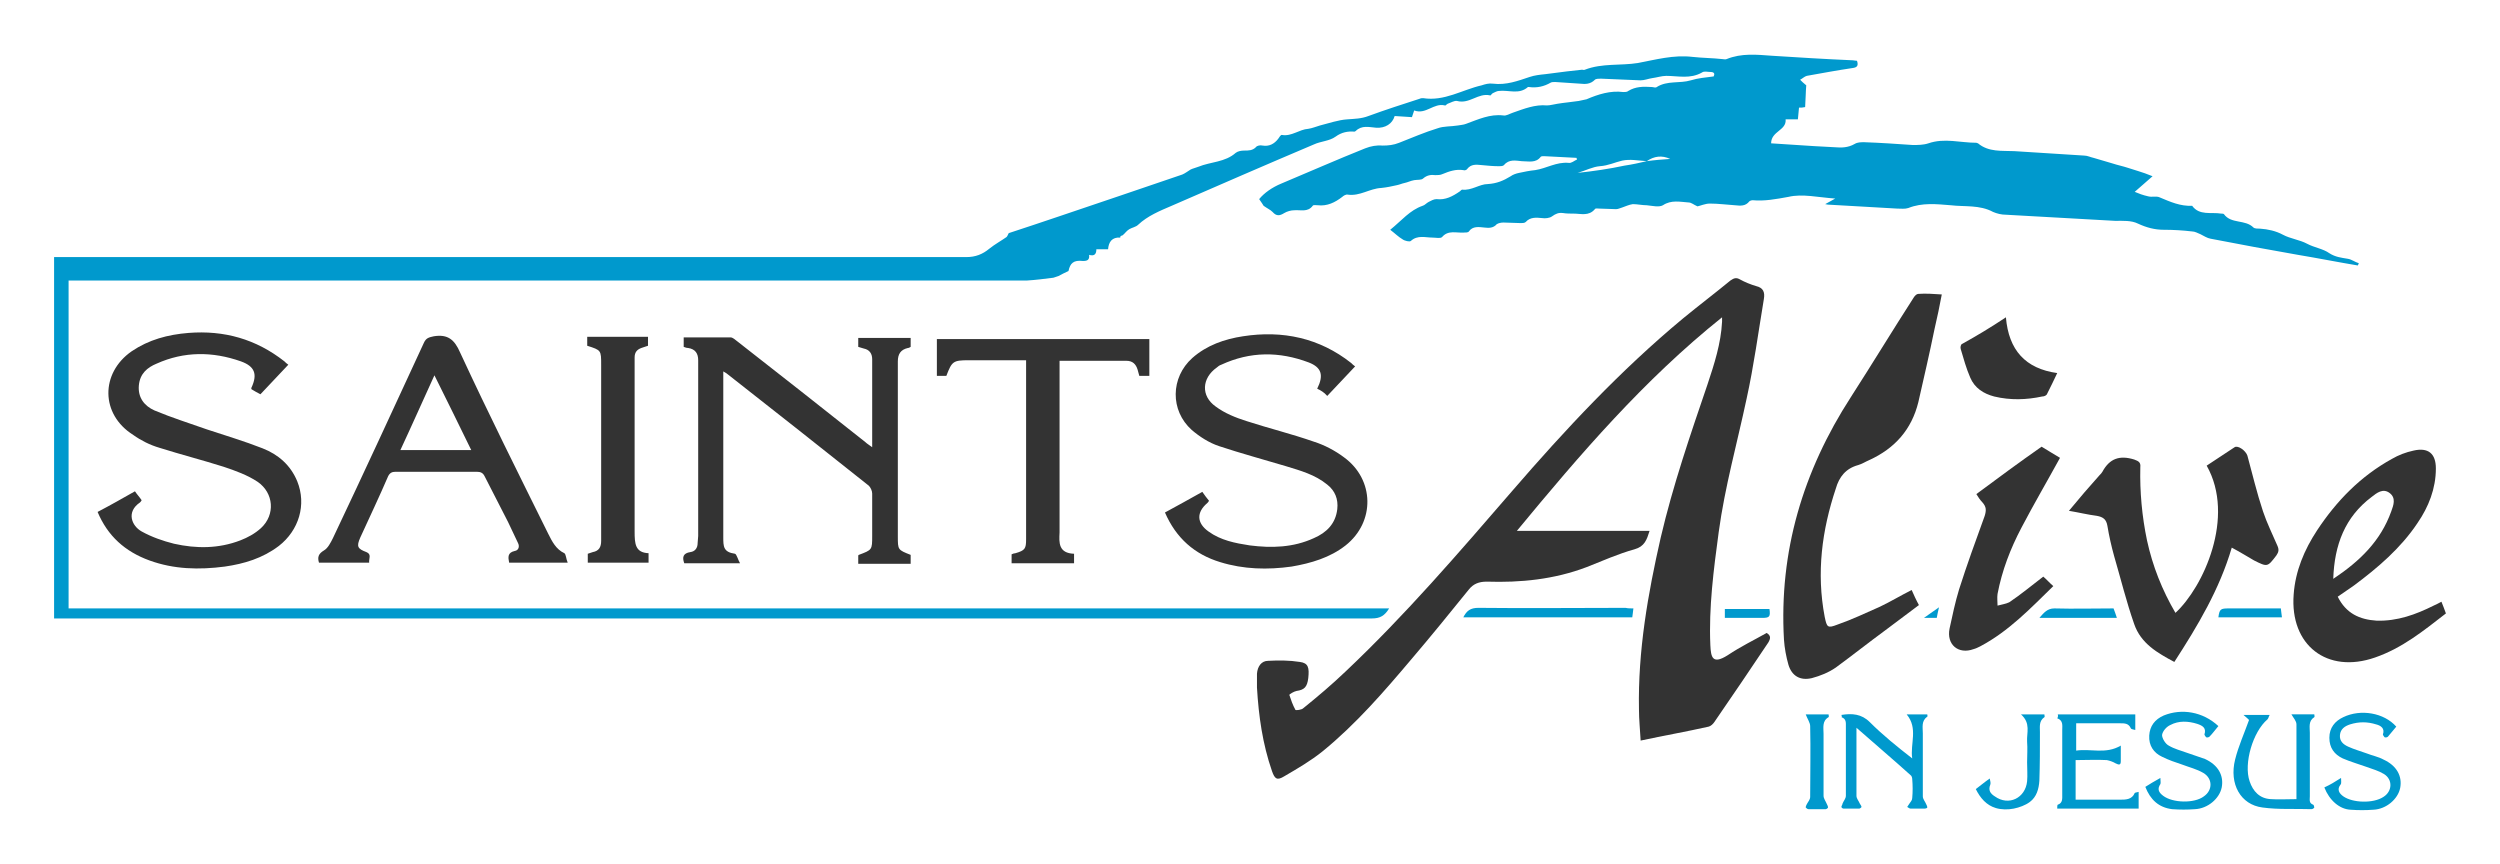
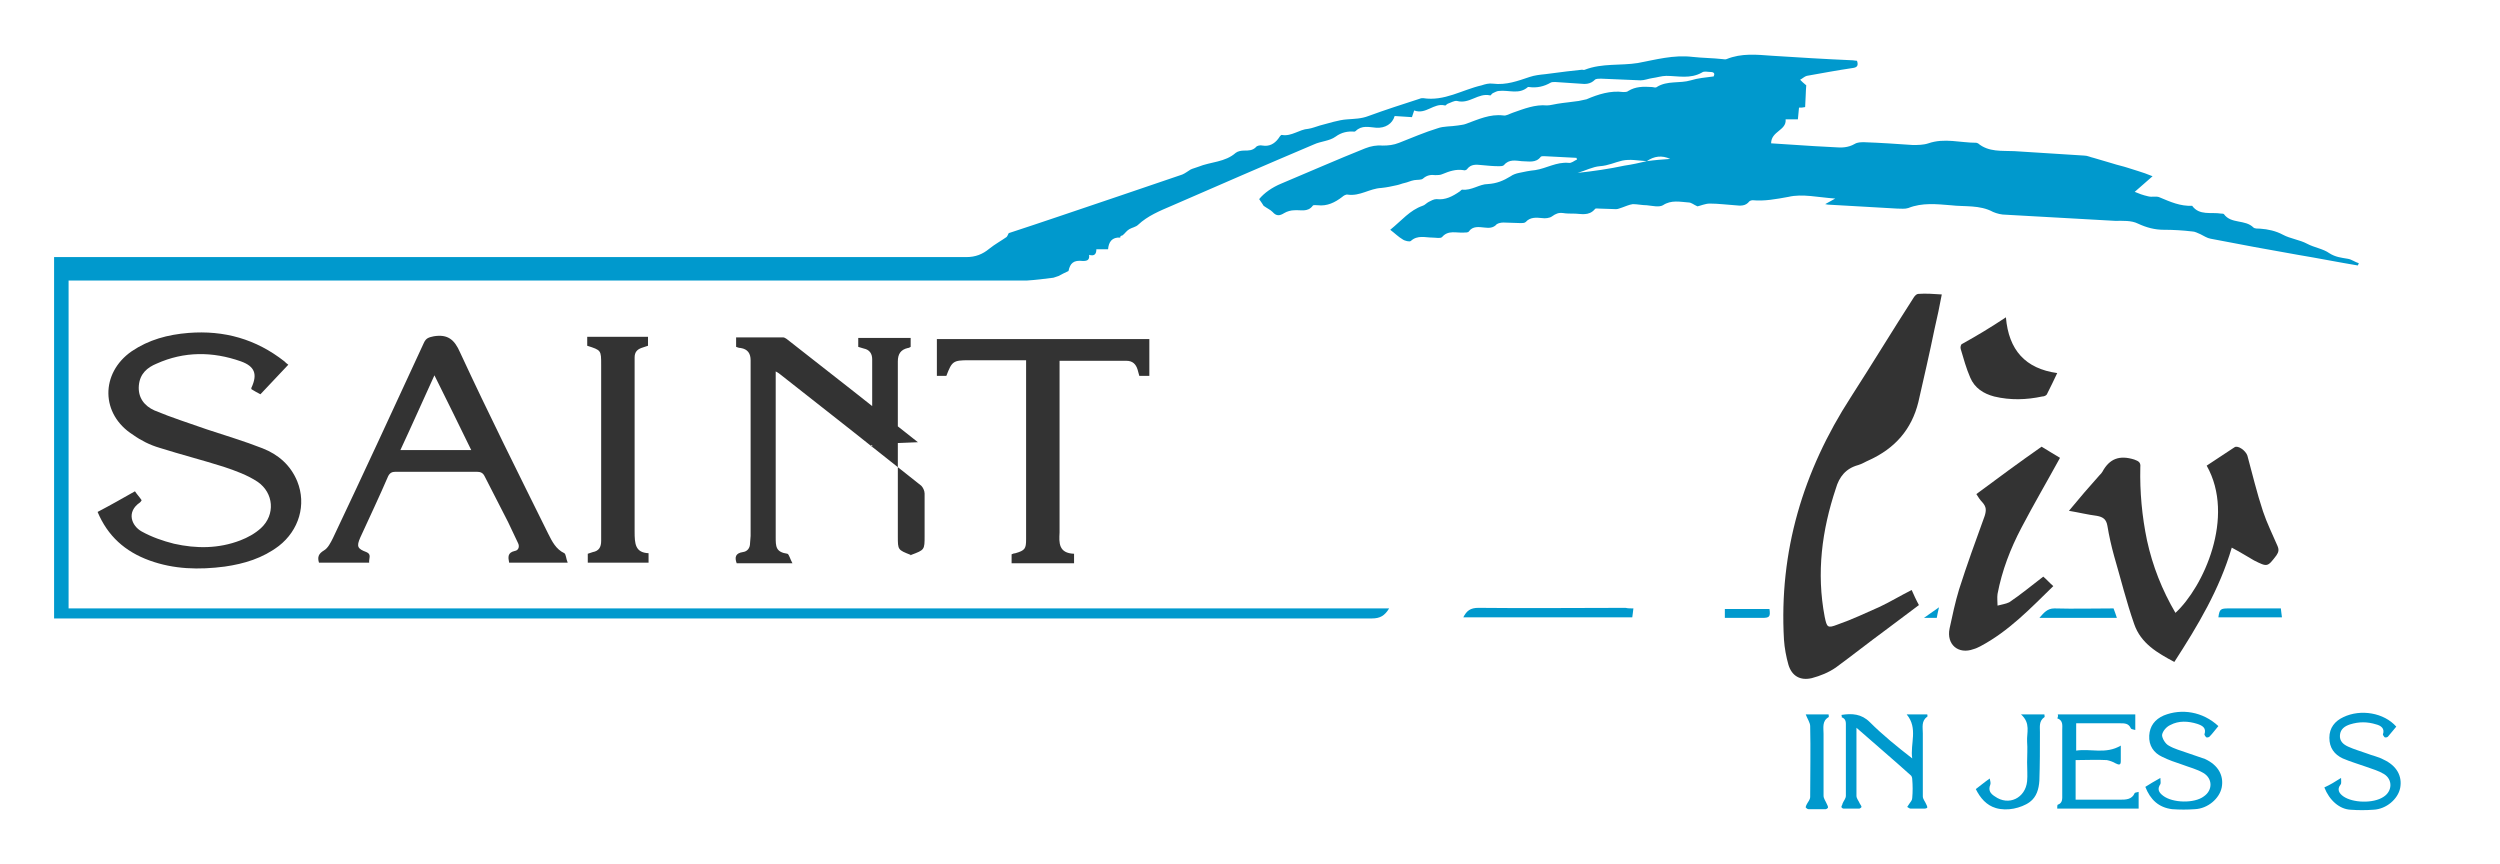
<svg xmlns="http://www.w3.org/2000/svg" version="1.1" id="Layer_1" x="0px" y="0px" viewBox="0 0 448.3 155" style="enable-background:new 0 0 448.3 155;" xml:space="preserve">
  <style type="text/css">
	.st0{fill:#0099CD;}
	.st1{fill:#333333;}
</style>
  <g id="HfzlBu_00000022545449120594593950000013176561944057731223_">
    <g>
      <path class="st0" d="M200.9,42.6c-1.5-0.1-2.1,0.8-2.2,2.1c-0.7,0-1.4,0-2.1,0c0,0.8-0.3,1.3-1.3,1c0.1,0.9-0.3,1.1-1.1,1.1    c-1.7-0.2-2.3,0.4-2.6,1.8c-0.7,0.3-1.2,0.6-1.8,0.9c-0.3,0.1-0.6,0.2-0.9,0.3c-1.6,0.2-3.1,0.4-4.7,0.5c-0.4,0-0.9,0-1.3,0    c-56.3,0-112.6,0-168.9,0c-0.6,0-1.1,0-1.7,0c0,19.6,0,39.2,0,58.8c78.9,0,157.8,0,236.8,0c-0.8,1.3-1.6,1.8-3.1,1.8    c-78.2,0-156.4,0-234.6,0c-0.6,0-1.1,0-1.7,0c0-21.6,0-43.2,0-64.8c0.5,0,1,0,1.5,0c54,0,108.1,0,162.1,0c1.6,0,2.9-0.5,4.1-1.5    c1-0.8,2.1-1.4,3.1-2.1c0.2-0.2,0.3-0.6,0.4-0.7c3.1-1,6-2,9-3c7.4-2.5,14.8-5,22.1-7.5c0.5-0.2,1-0.6,1.5-0.9    c0.4-0.2,0.9-0.3,1.4-0.5c2.2-0.9,4.8-0.8,6.7-2.5c0.4-0.3,1-0.4,1.5-0.4c0.8,0,1.5,0,2.1-0.6c0.2-0.3,0.8-0.4,1.2-0.3    c1.2,0.2,2.1-0.3,2.8-1.2c0.2-0.3,0.5-0.8,0.7-0.7c1.7,0.3,3.1-1,4.7-1.1c0.7-0.1,1.4-0.4,2.1-0.6c1.6-0.4,3.3-1,4.9-1.1    c1.3-0.1,2.5-0.1,3.8-0.6c3-1.1,6.1-2.1,9.2-3.1c0.2-0.1,0.4-0.1,0.6-0.1c3.8,0.6,7-1.5,10.5-2.3c0.6-0.2,1.3-0.4,2-0.3    c2.4,0.3,4.5-0.5,6.6-1.2c0.9-0.3,1.8-0.4,2.8-0.5c1.3-0.2,2.6-0.3,3.9-0.5c0.9-0.1,1.8-0.2,2.7-0.3c0.2,0,0.3,0.1,0.5,0    c3.1-1.2,6.4-0.7,9.5-1.2c3.2-0.6,6.4-1.5,9.8-1.1c1.8,0.2,3.6,0.2,5.4,0.4c0.2,0,0.5,0.1,0.7,0c2.7-1.1,5.4-0.8,8.2-0.6    c4.7,0.3,9.5,0.6,14.2,0.8c0.4,0,0.7,0.1,1,0.1c0.3,0.9,0,1.2-0.8,1.3c-2.7,0.4-5.4,0.9-8.2,1.4c-0.4,0.1-0.8,0.5-1.2,0.7    c0.3,0.3,0.6,0.6,1.1,1c-0.1,1.1-0.1,2.5-0.2,3.9c-0.4,0.1-0.7,0.1-1.1,0.1c-0.1,0.7-0.1,1.4-0.2,2.1c-0.8,0-1.4,0-2.2,0    c0.2,2-2.6,2.1-2.6,4.3c2.6,0.2,5.1,0.3,7.7,0.5c1.2,0.1,2.5,0.1,3.7,0.2c1.2,0.1,2.4,0.1,3.6-0.6c0.5-0.3,1.1-0.3,1.7-0.3    c2.9,0.1,5.8,0.3,8.7,0.5c0.9,0,1.9,0,2.8-0.3c2.9-1,5.7-0.1,8.6-0.1c0.1,0,0.2,0.1,0.3,0.1c1.9,1.6,4.3,1.3,6.5,1.4    c4.2,0.3,8.4,0.5,12.6,0.8c0.5,0,1.1,0.3,1.6,0.4c1.1,0.3,2.3,0.7,3.4,1c0.9,0.3,1.9,0.5,2.8,0.8c0.6,0.2,1.3,0.4,1.9,0.6    c0.7,0.2,1.5,0.5,2.5,0.9c-1.2,1.1-2.1,1.8-3.2,2.8c0.7,0.3,1.5,0.6,2.4,0.8c0.7,0.2,1.5-0.1,2.1,0.2c1.9,0.8,3.7,1.6,5.8,1.5    c1.3,1.8,3.4,1.1,5.2,1.4c0.2,0,0.4,0,0.5,0.1c1.3,1.8,3.8,0.9,5.3,2.4c0.2,0.2,0.8,0.2,1.2,0.2c1.4,0.1,2.8,0.4,4.1,1.1    c1.3,0.7,3,0.9,4.3,1.6c1.3,0.7,2.9,0.9,4,1.7c1.1,0.7,2.1,0.8,3.3,1c0.7,0.1,1.3,0.6,2,0.8c-0.1,0.1-0.1,0.3-0.2,0.4    c-3.6-0.6-7.1-1.3-10.7-1.9c-5.2-0.9-10.5-1.9-15.7-2.9c-0.6-0.1-1.2-0.5-1.8-0.8c-0.5-0.2-1-0.5-1.5-0.5    c-1.7-0.2-3.4-0.3-5.1-0.3c-1.6,0-3.1-0.4-4.6-1.1c-1.2-0.6-2.7-0.5-4.1-0.5c-6.5-0.4-13.1-0.7-19.6-1.1c-0.8,0-1.6-0.2-2.3-0.5    c-2.4-1.3-5.1-0.9-7.6-1.2c-2.5-0.2-5.1-0.5-7.6,0.5c-0.6,0.2-1.3,0.1-2,0.1c-4.1-0.2-8.1-0.5-12.2-0.7c-0.1,0-0.3,0-0.7-0.1    c0.7-0.4,1.1-0.6,1.8-1c-3-0.2-5.9-0.9-8.4-0.3c-2.2,0.4-4.3,0.8-6.4,0.6c-0.2,0-0.5,0.1-0.6,0.2c-0.7,0.9-1.6,0.8-2.6,0.7    c-1.5-0.1-3-0.3-4.5-0.3c-0.8,0-1.7,0.4-2.2,0.5c-0.7-0.3-1.1-0.7-1.6-0.7c-1.5-0.1-3.1-0.5-4.6,0.5c-0.7,0.4-1.9,0.1-2.9,0    c-0.8,0-1.7-0.2-2.5-0.2c-0.7,0.1-1.3,0.4-1.9,0.6c-0.4,0.1-0.7,0.3-1.1,0.3c-1,0-2-0.1-3-0.1c-0.3,0-0.7-0.1-0.8,0.1    c-1.1,1.3-2.5,0.8-3.8,0.8c-0.6,0-1.3,0-1.9-0.1c-0.8-0.1-1.3,0.1-2,0.6c-0.4,0.3-1.2,0.4-1.8,0.3c-1-0.1-2.1-0.2-2.9,0.7    c-0.2,0.2-0.6,0.2-0.9,0.2c-1,0-2.1-0.1-3.1-0.1c-0.4,0-0.9,0.1-1.2,0.3c-0.6,0.7-1.4,0.7-2.2,0.6c-1-0.1-2.1-0.3-2.8,0.7    c-0.1,0.2-0.6,0.2-0.9,0.2c-1.3,0.1-2.8-0.5-3.9,0.8c-0.3,0.3-1.1,0.1-1.7,0.1c-1.3,0-2.7-0.5-3.9,0.6c-0.2,0.2-1.1,0-1.5-0.3    c-0.7-0.4-1.4-1.1-2.2-1.7c2.1-1.7,3.5-3.5,5.8-4.3c0.4-0.1,0.7-0.5,1.1-0.7c0.4-0.2,0.9-0.5,1.4-0.5c1.6,0.2,2.9-0.5,4.2-1.4    c0.1-0.1,0.3-0.3,0.4-0.3c1.7,0.2,3.1-1,4.6-1c1.6-0.1,2.8-0.6,4.1-1.4c0.4-0.3,1-0.5,1.5-0.6c0.9-0.2,1.9-0.4,2.9-0.5    c2-0.3,3.8-1.5,6-1.3c0.5,0.1,1-0.4,1.5-0.6c0-0.1-0.1-0.2-0.1-0.3c-1.9-0.1-3.9-0.2-5.8-0.3c-0.2,0-0.5,0-0.6,0.1    c-0.9,1.2-2.2,0.8-3.4,0.8c-1.1-0.1-2.3-0.4-3.2,0.7c-0.2,0.2-0.6,0.2-0.9,0.2c-1,0-2.1-0.1-3.1-0.2c-1-0.1-1.9-0.2-2.6,0.7    c-0.1,0.2-0.5,0.3-0.7,0.2c-1.3-0.2-2.5,0.2-3.7,0.7c-0.4,0.2-0.9,0.2-1.3,0.2c-0.8-0.1-1.5,0-2.2,0.6c-0.3,0.3-1,0.2-1.6,0.3    c-0.6,0.1-1.2,0.4-1.7,0.5c-0.5,0.1-0.9,0.3-1.4,0.4c-0.9,0.2-1.8,0.4-2.8,0.5c-2.1,0.1-3.8,1.5-6,1.2c-0.3-0.1-0.8,0.2-1,0.4    c-1.3,1-2.7,1.7-4.4,1.5c-0.3,0-0.8-0.1-0.9,0.1c-0.9,1.2-2.2,0.7-3.3,0.8c-0.6,0-1.3,0.2-1.8,0.5c-0.8,0.5-1.4,0.6-2.1-0.2    c-0.4-0.4-0.9-0.6-1.6-1.1c-0.1-0.2-0.4-0.6-0.8-1.2c0.9-1.1,2.3-2.1,4-2.8c5-2.1,10-4.3,15-6.3c1-0.4,2.1-0.6,3.1-0.5    c1.1,0,2-0.1,3-0.5c2.3-0.9,4.6-1.9,6.9-2.6c1.1-0.4,2.4-0.3,3.6-0.5c0.5-0.1,1-0.1,1.5-0.3c2.2-0.8,4.3-1.8,6.7-1.5    c0.5,0.1,1.1-0.3,1.7-0.5c2-0.7,4-1.5,6.1-1.3c0.6,0,1.2-0.2,1.9-0.3c1.2-0.2,2.5-0.3,3.8-0.5c0.5-0.1,0.9-0.2,1.4-0.3    c2.1-0.9,4.3-1.6,6.6-1.3c0.3,0,0.7,0,0.9-0.2c1.3-0.8,2.7-0.8,4.2-0.7c0.3,0,0.7,0.2,0.9,0c1.9-1.2,4.1-0.6,6.1-1.2    c1.3-0.4,2.6-0.5,4.1-0.7c0.2-0.4,0.2-0.8-0.6-0.8c-0.5,0-1.1-0.2-1.5,0.1c-2.1,1.2-4.3,0.6-6.4,0.6c-0.8,0-1.7,0.3-2.5,0.4    c-0.7,0.1-1.4,0.4-2.1,0.4c-2.4-0.1-4.7-0.2-7.1-0.3c-0.4,0-0.9,0-1.1,0.2c-0.8,0.8-1.7,0.8-2.6,0.7c-1.5-0.1-3-0.2-4.5-0.3    c-0.3,0-0.6,0-0.8,0.1c-1.2,0.7-2.5,1-3.9,0.8c-0.1,0-0.2,0-0.2,0c-1.6,1.4-3.4,0.5-5.2,0.7c-0.4,0-0.8,0.3-1.1,0.4    c-0.2,0.1-0.4,0.5-0.5,0.4c-2.1-0.5-3.7,1.6-5.9,1c-0.5-0.1-1.1,0.3-1.7,0.5c-0.2,0.1-0.4,0.4-0.5,0.3c-2-0.5-3.4,1.7-5.5,0.9    c-0.1,0.4-0.3,0.8-0.4,1.2c-1-0.1-2.1-0.1-3.1-0.2c-0.4,1.4-1.7,2.2-3.3,2.1c-1.3-0.1-2.6-0.5-3.7,0.6c0,0-0.2,0.1-0.2,0.1    c-1.2-0.1-2.3,0.1-3.4,0.9c-1.1,0.8-2.6,0.8-3.9,1.4c-8.5,3.6-17,7.3-25.5,11c-2.1,0.9-4.3,1.8-6,3.4c-0.4,0.4-1.1,0.5-1.6,0.8    c-0.5,0.3-0.8,0.8-1.2,1.1C200.8,42.3,200.9,42.5,200.9,42.6z M295.3,28.9c-1.5-0.1-3-0.4-4.4-0.1c-1.3,0.3-2.5,0.9-4,1    c-1.3,0.1-2.6,0.8-4,1.2c2.8-0.3,5.6-0.7,8.4-1.3C292.7,29.5,294,29.2,295.3,28.9c1.4-0.2,2.8-0.3,4.2-0.4    C298,27.8,296.6,28,295.3,28.9z" />
      <path class="st0" d="M330.2,128.2c1.9-0.3,3.6-0.2,5.1,1.3c2.3,2.3,4.9,4.4,7.6,6.5c-0.4-2.6,1.1-5.4-1-7.9c1.4,0,2.5,0,3.7,0    c0,0.2,0.1,0.4,0,0.4c-1.1,0.8-0.8,1.9-0.8,3c0,3.8,0,7.5,0,11.3c0,0.5,0.4,0.9,0.6,1.4c0.1,0.2,0.2,0.4,0.2,0.6    c0,0.1-0.3,0.2-0.5,0.2c-0.8,0-1.7,0-2.5,0c-0.2,0-0.4-0.2-0.6-0.3c0.1-0.2,0.3-0.4,0.4-0.6c0.2-0.3,0.5-0.6,0.5-1    c0.1-1.1,0.1-2.2,0-3.4c0-0.2-0.1-0.6-0.3-0.7c-3.1-2.8-6.3-5.5-9.7-8.5c0,0.9,0,1.6,0,2.2c0,3.3,0,6.6,0,10    c0,0.5,0.4,0.9,0.6,1.4c0.1,0.2,0.3,0.4,0.3,0.6c0,0.1-0.3,0.3-0.4,0.3c-0.9,0-1.8,0-2.8,0c-0.2,0-0.4-0.2-0.4-0.3    c0-0.2,0.2-0.4,0.2-0.6c0.2-0.5,0.6-0.9,0.6-1.4c0-4.1,0-8.2,0-12.4c0-0.7,0.1-1.4-0.8-1.7C330.3,128.8,330.3,128.4,330.2,128.2z" />
-       <path class="st0" d="M411.8,143.3c0-4.5,0-8.9,0-13.4c0-0.6-0.5-1.1-0.9-1.8c1.4,0,2.7,0,4.1,0c0,0.2,0.1,0.4,0,0.5    c-1.1,0.7-0.8,1.8-0.8,2.8c0,3.8,0,7.6,0,11.4c0,0.6-0.2,1.2,0.6,1.5c0.1,0,0.2,0.4,0.2,0.5c-0.1,0.2-0.4,0.3-0.5,0.3    c-3-0.1-5.9,0.1-8.8-0.3c-3.9-0.5-6-4.2-4.9-8.6c0.6-2.4,1.6-4.6,2.5-7.1c-0.1-0.1-0.4-0.4-1-0.9c1.7,0,3.1,0,4.7,0    c-0.2,0.3-0.2,0.6-0.4,0.8c-2.6,2.2-4.3,7.9-3.2,11.1c0.6,1.8,1.8,3.1,3.8,3.2C408.6,143.4,410.1,143.3,411.8,143.3z" />
      <path class="st0" d="M369,128.1c4.6,0,9.2,0,13.9,0c0,0.9,0,1.8,0,2.8c-0.3-0.1-0.7-0.1-0.8-0.3c-0.4-0.9-1.1-0.9-1.9-0.9    c-2.6,0-5.2,0-7.9,0c0,1.6,0,3.1,0,4.9c2.6-0.4,5.3,0.7,8-0.9c0,1.1,0,1.9,0,2.8c0,0.7-0.3,0.7-0.9,0.4c-0.5-0.3-1.1-0.5-1.6-0.6    c-1.8-0.1-3.7,0-5.6,0c0,2.4,0,4.7,0,7.1c0.8,0,1.6,0,2.3,0c1.9,0,3.8,0,5.6,0c1.1,0,2.2,0,2.7-1.2c0.1-0.1,0.4-0.1,0.7-0.2    c0,1,0,2,0,3c-4.8,0-9.7,0-14.6,0c0-0.2,0-0.7,0.1-0.7c0.9-0.3,0.8-1.1,0.8-1.8c0-3.9,0-7.8,0-11.6c0-0.8,0.2-1.7-0.9-2.1    C369,128.7,369.1,128.4,369,128.1z" />
      <path class="st0" d="M419.8,139.5c0,0.6,0.1,1-0.1,1.2c-0.7,0.9-0.2,1.6,0.5,2.1c1.7,1.2,5.4,1.3,7.2,0.1c1.6-1,1.7-3.1,0.1-4.1    c-1-0.6-2.1-0.9-3.2-1.3c-1.4-0.5-2.8-0.9-4.2-1.5c-1.5-0.7-2.4-1.9-2.4-3.7c0-1.8,1-3,2.5-3.7c3.1-1.5,7.3-0.8,9.5,1.7    c-0.5,0.6-1,1.2-1.5,1.8c-0.1,0.1-0.4,0.2-0.6,0.1c-0.1-0.1-0.3-0.4-0.3-0.5c0.4-1.1-0.4-1.6-1.2-1.8c-1.6-0.5-3.1-0.5-4.7,0    c-0.9,0.3-1.7,0.8-1.8,1.9c-0.1,1.1,0.6,1.7,1.5,2.1c1.1,0.5,2.2,0.8,3.3,1.2c1,0.4,2.1,0.6,3,1.1c2.4,1.1,3.4,3,3,5.1    c-0.4,2-2.5,3.8-4.8,3.9c-1.4,0.1-2.7,0.1-4.1,0c-2-0.1-3.8-1.7-4.7-4C417.9,140.7,418.7,140.2,419.8,139.5z" />
      <path class="st0" d="M397.8,130.2c-0.6,0.7-1,1.3-1.6,1.9c-0.1,0.1-0.4,0.2-0.6,0.1c-0.1-0.1-0.3-0.4-0.3-0.5    c0.4-1.2-0.4-1.6-1.3-1.9c-1.6-0.5-3.3-0.6-4.8,0.2c-0.7,0.3-1.4,1.1-1.5,1.8c0,0.6,0.6,1.6,1.2,1.9c1,0.6,2.2,0.9,3.3,1.3    c1.1,0.4,2.1,0.7,3.2,1.1c2.4,1.1,3.4,3,3,5.1c-0.4,2-2.5,3.8-4.8,3.9c-1.4,0.1-2.7,0.1-4.1,0c-2.4-0.3-3.9-1.7-4.8-4    c0.8-0.5,1.6-1,2.7-1.6c0,0.5,0.1,0.9,0,1.1c-0.6,0.9-0.3,1.5,0.5,2.1c1.7,1.3,5.6,1.4,7.3,0.1c1.6-1.1,1.6-3.2-0.1-4.2    c-1.2-0.7-2.5-1-3.8-1.5c-1.2-0.4-2.4-0.8-3.6-1.4c-1.5-0.7-2.4-2-2.3-3.8c0.1-1.7,1-2.9,2.6-3.6C391.2,127,395,127.6,397.8,130.2    z" />
      <path class="st0" d="M362.4,128.1c1.7,0,2.9,0,4.2,0c0,0.2,0.1,0.5,0,0.5c-1,0.7-0.8,1.7-0.8,2.7c0,2.9,0,5.8-0.1,8.7    c-0.1,1.5-0.5,2.9-1.7,3.8c-0.8,0.6-1.9,1-2.9,1.2c-1,0.2-2.2,0.2-3.2-0.1c-1.7-0.5-2.8-1.8-3.6-3.4c0.8-0.6,1.5-1.2,2.5-1.9    c0.1,0.5,0.2,0.8,0.1,1.1c-0.4,1,0,1.6,0.8,2.1c2.5,1.8,5.5,0.3,5.8-2.7c0.1-1.1,0-2.2,0-3.4c0-1.2,0.1-2.5,0-3.7    C363.4,131.4,364.2,129.7,362.4,128.1z" />
      <path class="st0" d="M292.9,109.1c-0.1,0.6-0.1,1.1-0.2,1.6c-10.1,0-20.1,0-30.3,0c0.6-1.2,1.3-1.7,2.7-1.7c8.8,0.1,17.6,0,26.4,0    C291.9,109.1,292.4,109.1,292.9,109.1z" />
      <path class="st0" d="M323.8,128.1c1.4,0,2.7,0,4.1,0c0,0.2,0.1,0.4,0,0.5c-1.2,0.7-0.9,1.9-0.9,3c0,3.7,0,7.4,0,11.1    c0,0.5,0.4,1,0.6,1.5c0.1,0.2,0.2,0.4,0.2,0.6c0,0.1-0.3,0.3-0.4,0.3c-1,0-2.1,0-3.1,0c-0.2,0-0.4-0.2-0.5-0.3    c0-0.2,0.1-0.4,0.2-0.6c0.2-0.4,0.6-0.8,0.6-1.3c0-4.2,0.1-8.5,0-12.7C324.6,129.6,324.1,128.9,323.8,128.1z" />
      <path class="st0" d="M379.6,110.8c-4.7,0-9.2,0-13.9,0c0.8-0.9,1.4-1.7,2.7-1.7c3.5,0.1,7,0,10.6,0    C379.2,109.6,379.4,110.2,379.6,110.8z" />
      <path class="st0" d="M409,109.1c0.1,0.6,0.1,1.1,0.2,1.6c-3.8,0-7.6,0-11.4,0c0.2-1.5,0.4-1.6,1.9-1.6    C402.8,109.1,405.9,109.1,409,109.1z" />
      <path class="st0" d="M309.3,110.8c0-0.6,0-1.1,0-1.6c2.7,0,5.3,0,8,0c0.2,1.4,0,1.6-1.3,1.6C313.8,110.8,311.7,110.8,309.3,110.8z    " />
      <path class="st0" d="M345,110.8c1-0.7,1.7-1.2,2.7-1.9c-0.2,0.8-0.3,1.4-0.4,1.9C346.7,110.8,346,110.8,345,110.8z" />
    </g>
  </g>
  <g id="HfzlBu_00000108297611573916589450000017638879113993893565_">
    <g>
-       <path class="st1" d="M316.8,113.5c0.8,0.5,0.7,1,0.3,1.7c-3.2,4.8-6.4,9.5-9.7,14.3c-0.2,0.3-0.6,0.7-1,0.8c-4,0.9-8,1.6-12.2,2.5    c-0.1-1.9-0.3-3.8-0.3-5.6c-0.2-10.5,1.6-20.7,3.9-30.8c2.2-9.4,5.3-18.4,8.4-27.5c1.2-3.6,2.4-7.3,2.6-11.2c0-0.2,0-0.4,0-0.8    c-14,11.2-25.4,24.5-36.8,38.3c8.1,0,15.9,0,23.8,0c-0.5,1.6-0.9,2.8-2.7,3.3c-2.9,0.8-5.8,2.1-8.6,3.2    c-5.8,2.2-11.8,2.8-17.9,2.6c-1.4,0-2.4,0.4-3.2,1.4c-3.4,4.2-6.8,8.4-10.3,12.5c-4.9,5.8-9.9,11.6-15.9,16.5    c-2.1,1.7-4.5,3.1-6.9,4.5c-1.3,0.8-1.7,0.5-2.2-0.9c-1.7-4.9-2.4-9.9-2.7-15c0-0.8,0-1.7,0-2.5c0.1-1.3,0.8-2.3,2-2.3    c1.9-0.1,3.8-0.1,5.7,0.2c1.5,0.2,1.7,1,1.5,2.9c-0.2,1.6-0.7,2.1-2.1,2.3c-0.5,0.1-1.3,0.6-1.3,0.7c0.3,0.9,0.6,1.8,1.1,2.7    c0.1,0.1,1.1,0,1.4-0.3c2.6-2.1,5.2-4.3,7.6-6.6c10.7-10.1,20.3-21.3,29.9-32.4c9.5-11,19.4-21.6,30.6-30.9    c2.8-2.3,5.7-4.5,8.5-6.8c0.6-0.4,1-0.6,1.7-0.2c0.9,0.5,1.9,0.9,2.9,1.2c1.3,0.3,1.6,1.1,1.4,2.3c-1,6-1.8,12-3.1,17.9    c-1.7,8-3.9,15.8-5,23.9c-0.9,6.7-1.8,13.5-1.5,20.3c0.1,2.2,0.4,3.5,3.1,1.8C312.2,115.9,314.5,114.8,316.8,113.5z" />
      <path class="st1" d="M348.2,52.8c-0.4,2.1-0.8,4.1-1.3,6.2c-0.9,4.4-1.9,8.7-2.9,13.1c-1.2,4.9-4.2,8.3-8.8,10.4    c-0.7,0.3-1.3,0.7-2,0.9c-2.2,0.6-3.4,2.1-4,4.2c-2.5,7.5-3.5,15.1-2,23c0.4,1.9,0.5,2.1,2.3,1.4c2.6-0.9,5.1-2.1,7.6-3.2    c1.9-0.9,3.7-2,5.7-3c0.4,0.9,0.8,1.8,1.3,2.7c-2,1.5-4,3-6,4.5c-3,2.2-5.9,4.5-8.9,6.7c-1.3,0.9-2.8,1.5-4.3,1.9    c-2.1,0.5-3.6-0.4-4.2-2.4c-0.4-1.4-0.7-3-0.8-4.5c-0.9-15.8,3.4-30.2,12-43.5c3.8-5.9,7.5-12,11.3-17.9c0.2-0.3,0.5-0.6,0.8-0.6    C345.3,52.6,346.7,52.7,348.2,52.8z" />
-       <path class="st1" d="M156.4,80.2c0-5.5,0-10.7,0-15.8c0-1-0.5-1.7-1.5-1.9c-0.3-0.1-0.7-0.2-1-0.3c0-0.5,0-1,0-1.6    c3.2,0,6.3,0,9.4,0c0,0.6,0,1,0,1.6c-0.2,0.1-0.3,0.2-0.5,0.2c-1.3,0.3-1.8,1.1-1.8,2.4c0,4.9,0,9.8,0,14.8c0,5.5,0,11,0,16.6    c0,2.4,0,2.4,2.3,3.3c0,0.5,0,1,0,1.6c-3.2,0-6.2,0-9.4,0c0-0.5,0-1,0-1.5c0,0,0.1-0.1,0.1-0.1c2.4-0.9,2.4-0.9,2.4-3.4    c0-2.5,0-5,0-7.6c0-0.5-0.3-1.1-0.6-1.4c-8.4-6.7-16.8-13.3-25.2-19.9c-0.2-0.2-0.4-0.3-0.9-0.6c0,0.6,0,1.1,0,1.5    c0,9.4,0,18.8,0,28.2c0,1.7,0,2.7,2.1,3c0.3,0.1,0.5,1,0.9,1.7c-3.6,0-6.8,0-10,0c-0.4-1.1-0.2-1.8,1.1-2c0.8-0.1,1.3-0.7,1.3-1.6    c0-0.4,0.1-0.9,0.1-1.3c0-10.2,0-20.3,0-30.5c0-0.3,0-0.6,0-1c0-1.2-0.5-2-1.8-2.2c-0.3,0-0.5-0.1-0.8-0.2c0-0.5,0-1,0-1.7    c2.8,0,5.6,0,8.4,0c0.4,0,0.8,0.4,1.2,0.7c7.7,6,15.3,12,23,18.1C155.5,79.6,155.9,79.8,156.4,80.2z" />
+       <path class="st1" d="M156.4,80.2c0-5.5,0-10.7,0-15.8c0-1-0.5-1.7-1.5-1.9c-0.3-0.1-0.7-0.2-1-0.3c0-0.5,0-1,0-1.6    c3.2,0,6.3,0,9.4,0c0,0.6,0,1,0,1.6c-0.2,0.1-0.3,0.2-0.5,0.2c-1.3,0.3-1.8,1.1-1.8,2.4c0,4.9,0,9.8,0,14.8c0,5.5,0,11,0,16.6    c0,2.4,0,2.4,2.3,3.3c0,0.5,0,1,0,1.6c0-0.5,0-1,0-1.5c0,0,0.1-0.1,0.1-0.1c2.4-0.9,2.4-0.9,2.4-3.4    c0-2.5,0-5,0-7.6c0-0.5-0.3-1.1-0.6-1.4c-8.4-6.7-16.8-13.3-25.2-19.9c-0.2-0.2-0.4-0.3-0.9-0.6c0,0.6,0,1.1,0,1.5    c0,9.4,0,18.8,0,28.2c0,1.7,0,2.7,2.1,3c0.3,0.1,0.5,1,0.9,1.7c-3.6,0-6.8,0-10,0c-0.4-1.1-0.2-1.8,1.1-2c0.8-0.1,1.3-0.7,1.3-1.6    c0-0.4,0.1-0.9,0.1-1.3c0-10.2,0-20.3,0-30.5c0-0.3,0-0.6,0-1c0-1.2-0.5-2-1.8-2.2c-0.3,0-0.5-0.1-0.8-0.2c0-0.5,0-1,0-1.7    c2.8,0,5.6,0,8.4,0c0.4,0,0.8,0.4,1.2,0.7c7.7,6,15.3,12,23,18.1C155.5,79.6,155.9,79.8,156.4,80.2z" />
      <path class="st1" d="M17.5,91.8c2.3-1.2,4.4-2.4,6.7-3.7c0.4,0.6,0.8,1,1.2,1.6c-0.1,0.2-0.2,0.3-0.3,0.4    c-2.5,1.7-1.5,4.2,0.3,5.2c1.8,1,3.8,1.7,5.8,2.2c4,0.9,8,0.9,11.9-0.6c1.3-0.5,2.6-1.2,3.7-2.2c2.6-2.4,2.3-6.3-0.6-8.3    c-1.8-1.2-4-2-6.1-2.7c-3.8-1.2-7.7-2.2-11.5-3.4c-1.7-0.5-3.3-1.3-4.7-2.3C18,74.3,18,66.9,23.6,63c3.1-2.1,6.5-3,10.2-3.3    c6.4-0.5,12.1,1.1,17.2,5.1c0.2,0.2,0.4,0.4,0.7,0.6c-1.7,1.8-3.3,3.5-5,5.3c-0.6-0.3-1.1-0.6-1.6-0.9c0-0.1-0.1-0.2,0-0.3    c1.1-2.4,0.6-3.8-1.9-4.7C38.1,63,33,63,28.1,65.2c-1.7,0.7-3,1.8-3.2,3.9c-0.2,2.2,1,3.7,2.8,4.5c3.1,1.3,6.3,2.3,9.4,3.4    c3.3,1.1,6.7,2.1,10,3.4c2.8,1.1,5,3,6.2,5.9c1.7,4.2,0.3,8.8-3.3,11.6c-2.9,2.2-6.2,3.2-9.7,3.7c-4.6,0.6-9.1,0.5-13.5-1.1    C22.4,98.9,19.3,96.1,17.5,91.8z" />
-       <path class="st1" d="M236.2,69.7c1.2-2.4,0.8-3.8-1.5-4.7c-5.3-2-10.5-2-15.7,0.4c-0.3,0.1-0.6,0.3-0.8,0.5    c-2.7,1.9-2.9,5.1-0.2,7c1.6,1.2,3.6,2,5.5,2.6c4,1.3,8.1,2.3,12.1,3.7c1.9,0.6,3.8,1.6,5.4,2.8c5.5,4,5.6,11.6,0.3,15.8    c-2.8,2.2-6.2,3.2-9.7,3.8c-4.3,0.6-8.6,0.5-12.8-0.8c-4.6-1.4-7.9-4.3-9.9-8.9c2.2-1.2,4.4-2.4,6.7-3.7c0.4,0.6,0.8,1.1,1.2,1.6    c-0.1,0.2-0.2,0.3-0.3,0.4c-2,1.7-1.9,3.6,0.2,5.1c2.2,1.6,4.8,2.1,7.4,2.5c3.9,0.5,7.8,0.4,11.5-1.3c2.3-1,3.9-2.6,4.2-5.2    c0.2-1.8-0.4-3.3-1.8-4.4c-2.2-1.8-4.8-2.5-7.4-3.3c-4-1.2-8.1-2.3-12-3.6c-1.8-0.6-3.5-1.7-4.9-2.9c-3.9-3.5-3.8-9.4,0.1-12.9    c2.6-2.3,5.8-3.4,9.1-3.9c7.1-1.1,13.7,0.3,19.4,4.8c0.2,0.2,0.4,0.4,0.7,0.6c-1.7,1.8-3.3,3.5-5,5.3    C237.4,70.3,236.8,70,236.2,69.7z" />
      <path class="st1" d="M101.8,100.9c-3.7,0-7.1,0-10.5,0c-0.2-1-0.3-1.8,1-2.1c0.7-0.1,0.9-0.8,0.6-1.4c-0.6-1.3-1.2-2.5-1.8-3.8    c-1.4-2.7-2.8-5.5-4.2-8.2c-0.3-0.6-0.7-0.8-1.4-0.8c-4.9,0-9.8,0-14.6,0c-0.6,0-1,0.2-1.3,0.8c-1.6,3.7-3.3,7.3-5,11    c-0.7,1.6-0.5,2,1.1,2.6c1,0.4,0.4,1.2,0.5,1.9c-3.1,0-6,0-9,0c-0.3-1-0.1-1.6,0.9-2.2c0.7-0.4,1.2-1.4,1.6-2.2    c5.5-11.6,10.9-23.3,16.3-35c0.4-0.9,0.9-1,1.8-1.2c2.5-0.4,3.7,0.6,4.7,2.9C87.6,74.2,93,85,98.3,95.7c0.7,1.4,1.4,2.8,2.9,3.5    C101.5,99.4,101.5,100.2,101.8,100.9z M71.8,80.7c4.3,0,8.4,0,12.7,0c-2.2-4.5-4.3-8.8-6.6-13.4C75.8,71.9,73.9,76.2,71.8,80.7z" />
      <path class="st1" d="M400.2,98.2c-2.2,7.5-6.1,14-10.3,20.5c-3-1.6-6-3.3-7.2-6.8c-1.4-4-2.4-8.1-3.6-12.2    c-0.5-1.8-0.9-3.6-1.2-5.4c-0.2-1.2-0.8-1.6-1.9-1.8c-1.6-0.2-3.2-0.6-5-0.9c1.9-2.3,3.7-4.4,5.5-6.4c0.2-0.2,0.4-0.4,0.5-0.6    c1.3-2.4,3.1-3,5.7-2.2c0.8,0.3,1.2,0.5,1.1,1.4c-0.1,4.4,0.3,8.8,1.2,13.1c1,4.6,2.7,8.9,5.1,13c5-4.6,10.8-17.2,5.6-26.4    c1.7-1.1,3.3-2.2,5-3.3c0.6-0.4,2,0.6,2.3,1.5c0.9,3.3,1.7,6.7,2.8,10c0.7,2.1,1.7,4.1,2.6,6.2c0.3,0.7,0.2,1.1-0.2,1.7    c-1.6,2.1-1.6,2.1-4,0.9C403,99.8,401.7,99,400.2,98.2z" />
-       <path class="st1" d="M419.2,107c1.5,3,3.9,4.1,7,4.3c3.7,0.1,7-1.1,10.2-2.7c0.4-0.2,0.9-0.4,1.4-0.7c0.3,0.7,0.5,1.3,0.8,2.1    c-4,3.1-7.8,6.2-12.7,7.9c-8.6,3-15.3-2.2-14.6-11.3c0.3-4.2,1.9-8,4.2-11.5c3.5-5.3,7.8-9.7,13.4-12.8c1.2-0.7,2.5-1.2,3.9-1.5    c2.6-0.6,4,0.5,4,3.2c0,3.6-1.3,6.9-3.3,9.8c-3,4.5-7.1,8-11.4,11.2C421.1,105.7,420.2,106.3,419.2,107z M418.4,103.8    c4.8-3.2,8.5-6.8,10.4-12.1c0.4-1.1,0.9-2.4-0.3-3.3c-1.2-0.9-2.3,0-3.2,0.7C420.5,92.7,418.6,97.7,418.4,103.8z" />
      <path class="st1" d="M192.6,99.3c0,0.6,0,1.1,0,1.7c-3.7,0-7.4,0-11.2,0c0-0.5,0-1,0-1.6c0.2-0.1,0.5-0.2,0.7-0.2    c1.7-0.5,1.9-0.8,1.9-2.5c0-3.6,0-7.3,0-10.9c0-6.6,0-13.2,0-19.8c0-0.4,0-0.9,0-1.4c-1.8,0-3.5,0-5.1,0c-1.7,0-3.4,0-5.2,0    c-2.8,0-3,0.2-4,2.8c-0.5,0-1.1,0-1.7,0c0-2.2,0-4.4,0-6.6c12.7,0,25.4,0,38.1,0c0,2.2,0,4.4,0,6.6c-0.6,0-1.2,0-1.8,0    c-0.1-0.4-0.2-0.8-0.3-1.1c-0.3-1-0.9-1.6-2-1.6c-4,0-7.9,0-12,0c0,0.5,0,1,0,1.4c0,9.8,0,19.6,0,29.4    C189.9,97.3,189.8,99.2,192.6,99.3z" />
      <path class="st1" d="M369.4,82.1c-2.3,4.2-4.7,8.3-6.9,12.5c-2,3.8-3.5,7.7-4.3,11.9c-0.1,0.7,0,1.4,0,2.1    c0.7-0.2,1.5-0.3,2.1-0.6c2.1-1.4,4-3,6.1-4.6c0.6,0.5,1.1,1.1,1.8,1.7c-4.1,4-8,8.1-13.1,10.8c-0.4,0.2-0.8,0.4-1.2,0.5    c-2.7,1-4.9-0.8-4.3-3.7c0.5-2.3,1-4.7,1.7-7c1.4-4.4,3-8.8,4.6-13.2c0.3-1,0.3-1.6-0.4-2.4c-0.4-0.4-0.8-1-1.1-1.5    c3.9-2.9,7.7-5.7,11.7-8.5C367.1,80.7,368.2,81.4,369.4,82.1z" />
      <path class="st1" d="M116.3,99.2c0,0.6,0,1.1,0,1.7c-3.7,0-7.3,0-10.9,0c0-0.6,0-1.1,0-1.6c0.3-0.1,0.6-0.2,0.9-0.3    c1.1-0.2,1.5-0.9,1.5-2c0-0.4,0-0.7,0-1.1c0-10.2,0-20.3,0-30.5c0-2.6,0-2.6-2.5-3.4c0-0.5,0-1,0-1.6c3.6,0,7.3,0,10.9,0    c0,0.6,0,1.1,0,1.6c-0.4,0.1-0.8,0.3-1.2,0.4c-0.8,0.3-1.2,0.8-1.2,1.7c0,0.4,0,0.8,0,1.2c0,10,0,20,0,30    C113.8,97.5,113.9,99.1,116.3,99.2z" />
      <path class="st1" d="M359.7,56.9c0.5,5.9,3.5,9.2,9.2,10c-0.6,1.3-1.2,2.5-1.8,3.7c-0.1,0.3-0.5,0.5-0.9,0.5    c-2.8,0.6-5.7,0.7-8.6,0c-1.9-0.5-3.5-1.5-4.3-3.4c-0.7-1.6-1.2-3.4-1.7-5.1c-0.1-0.3,0-0.8,0.2-0.9    C354.5,60.2,357,58.7,359.7,56.9z" />
    </g>
  </g>
</svg>